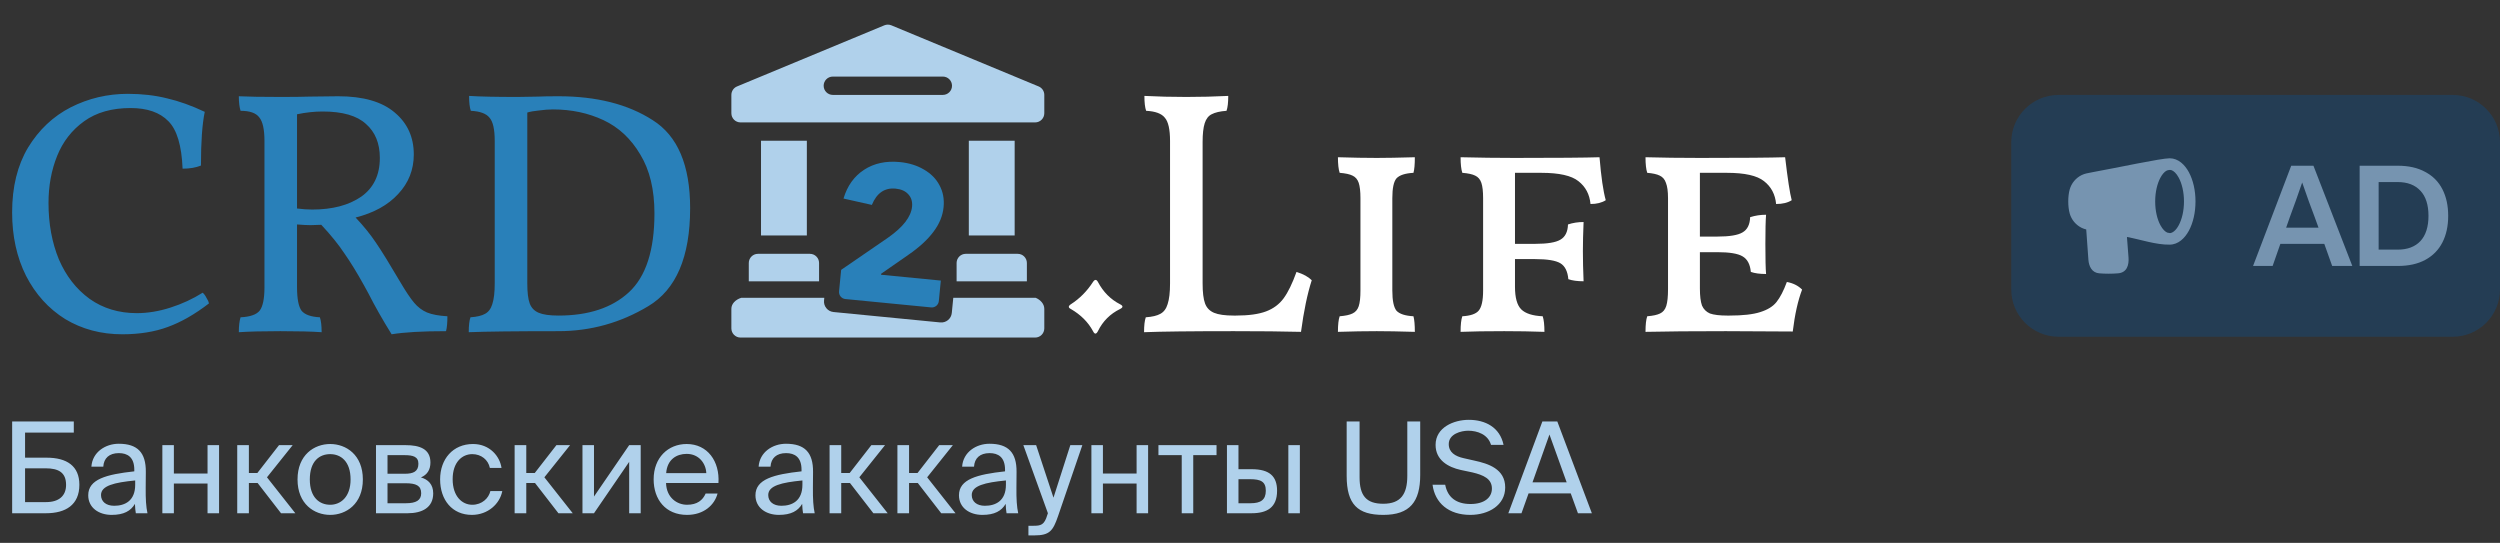
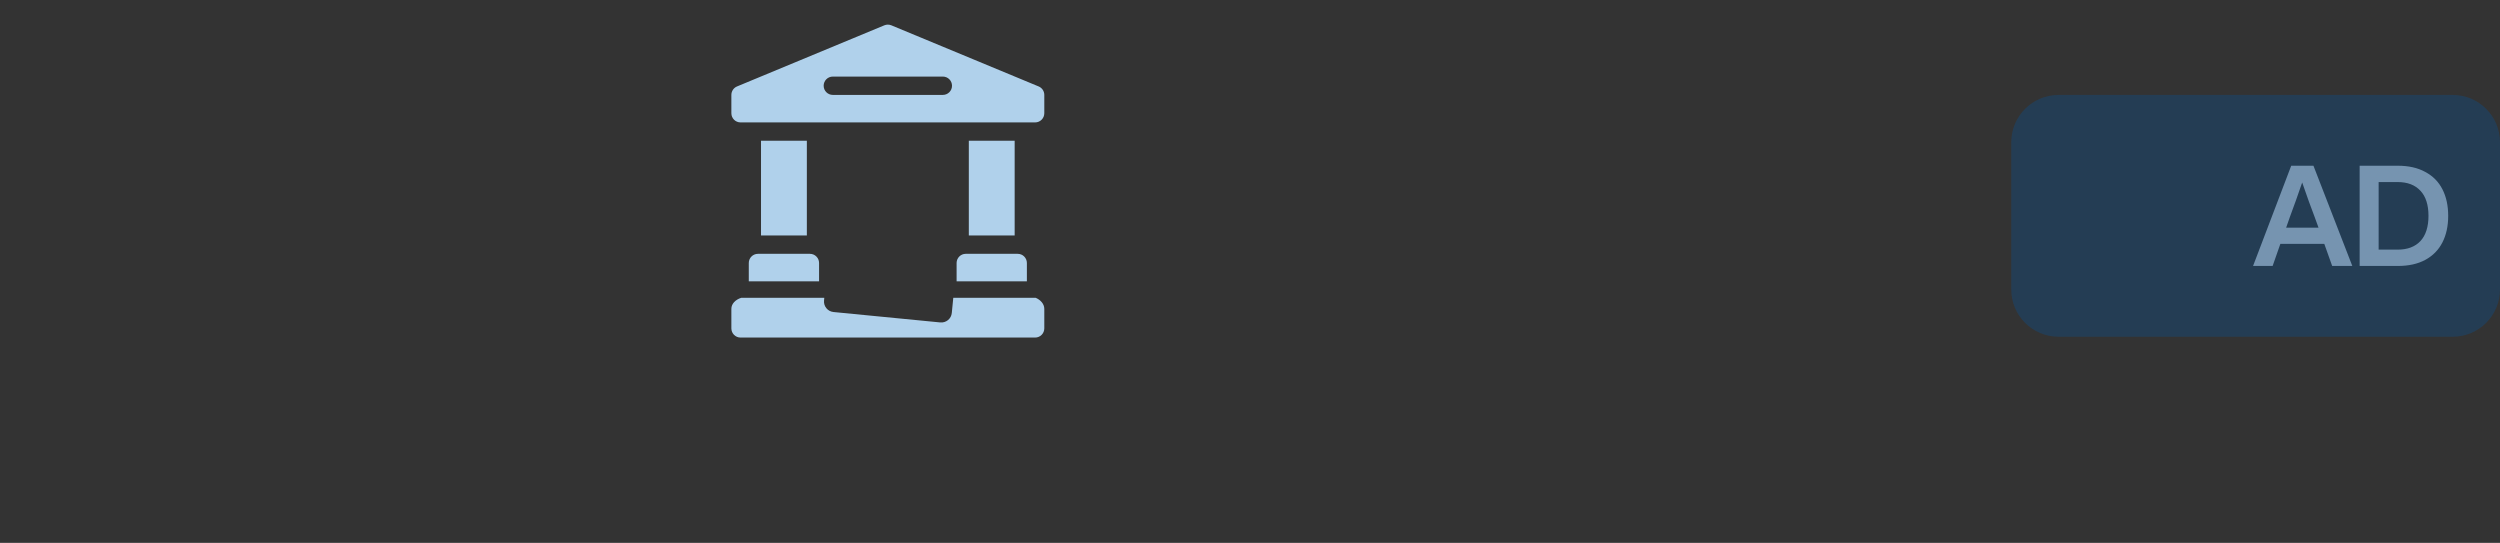
<svg xmlns="http://www.w3.org/2000/svg" width="921" height="200" viewBox="0 0 921 200" fill="none">
  <rect x="0" y="0" width="921" height="200" fill="#333333" stroke="none" />
-   <path d="M45.056 123.149C37.228 123.149 30.208 121.277 23.996 117.533C17.869 113.703 13.062 108.385 9.573 101.578C6.169 94.77 4.467 86.984 4.467 78.22C4.467 68.86 6.424 60.904 10.339 54.352C14.338 47.799 19.571 42.864 26.038 39.545C32.59 36.227 39.611 34.568 47.099 34.568C52.289 34.568 57.097 35.121 61.522 36.227C65.947 37.248 70.584 38.907 75.434 41.205C74.499 45.63 74.03 52.224 74.03 60.989C72.158 61.755 69.903 62.138 67.266 62.138C66.925 53.628 65.181 47.799 62.032 44.651C58.884 41.417 54.246 39.801 48.12 39.801C41.227 39.801 35.526 41.417 31.016 44.651C26.506 47.885 23.188 52.139 21.06 57.415C18.933 62.691 17.869 68.477 17.869 74.774C17.869 82.432 19.146 89.367 21.699 95.579C24.336 101.705 28.123 106.556 33.058 110.13C37.994 113.618 43.78 115.363 50.417 115.363C54.417 115.363 58.544 114.682 62.798 113.321C67.053 111.959 71.01 110.13 74.669 107.832C75.179 108.258 75.647 108.896 76.073 109.747C76.583 110.513 76.881 111.193 76.966 111.789C71.775 115.788 66.713 118.681 61.777 120.468C56.927 122.255 51.353 123.149 45.056 123.149ZM147.591 104.131C149.548 107.449 151.208 109.917 152.569 111.534C153.931 113.15 155.505 114.342 157.292 115.108C159.164 115.873 161.674 116.341 164.822 116.512C164.822 118.979 164.652 120.809 164.312 122C155.632 122 148.953 122.383 144.273 123.149C141.039 117.958 138.189 112.938 135.721 108.087L134.189 105.279C131.551 100.514 129.126 96.557 126.914 93.409C124.786 90.175 121.936 86.644 118.362 82.815L114.405 82.943C113.129 82.943 111.469 82.858 109.427 82.687V105.79C109.427 110.045 109.98 112.938 111.087 114.469C112.278 115.916 114.533 116.724 117.851 116.894C118.277 118.171 118.49 120 118.49 122.383C114.831 122.128 109.768 122 103.301 122C96.919 122 91.813 122.128 87.984 122.383C87.984 120.085 88.197 118.256 88.622 116.894C92.111 116.724 94.451 115.916 95.642 114.469C96.834 112.938 97.429 110.045 97.429 105.79V51.926C97.429 47.672 96.791 44.779 95.515 43.247C94.323 41.63 92.026 40.822 88.622 40.822C88.197 39.46 87.984 37.673 87.984 35.461C91.388 35.631 96.493 35.716 103.301 35.716C107.981 35.716 111.512 35.674 113.895 35.589L124.616 35.461C133.806 35.461 140.741 37.461 145.421 41.46C150.101 45.374 152.441 50.522 152.441 56.904C152.441 62.52 150.527 67.371 146.698 71.455C142.954 75.54 137.72 78.433 130.998 80.135C133.976 83.283 136.487 86.389 138.529 89.452C140.571 92.43 143.592 97.323 147.591 104.131ZM109.427 76.816C111.469 77.071 113.342 77.199 115.043 77.199C122.446 77.199 128.445 75.625 133.04 72.476C137.635 69.243 139.933 64.478 139.933 58.181C139.933 52.82 138.231 48.65 134.827 45.672C131.509 42.609 126.19 41.077 118.873 41.077C115.809 41.077 112.661 41.417 109.427 42.098V76.816ZM205.743 35.461C219.783 35.461 231.355 38.397 240.46 44.268C249.65 50.054 254.245 60.861 254.245 76.688C254.245 94.643 249.097 106.683 238.801 112.81C228.59 118.937 217.57 122 205.743 122C190.086 122 179.066 122.128 172.684 122.383C172.684 119.915 172.897 118.086 173.322 116.894C175.705 116.724 177.492 116.299 178.683 115.618C179.96 114.937 180.853 113.746 181.364 112.044C181.959 110.257 182.257 107.704 182.257 104.386V51.926C182.257 47.672 181.619 44.821 180.343 43.375C179.151 41.843 176.854 40.992 173.45 40.822C173.025 39.63 172.812 37.801 172.812 35.333C176.726 35.589 182.683 35.716 190.681 35.716L198.212 35.589C199.914 35.504 202.424 35.461 205.743 35.461ZM205.743 116.256C216.805 116.256 225.442 113.406 231.653 107.704C237.95 101.918 241.099 92.218 241.099 78.603C241.099 69.838 239.354 62.605 235.865 56.904C232.462 51.118 227.952 46.906 222.336 44.268C216.72 41.63 210.508 40.311 203.7 40.311C202.169 40.311 200.467 40.439 198.595 40.694C196.808 40.864 195.361 41.12 194.255 41.46V104.386C194.255 107.704 194.553 110.172 195.149 111.789C195.744 113.406 196.85 114.554 198.467 115.235C200.084 115.916 202.509 116.256 205.743 116.256Z" fill="#2980B9" />
-   <path d="M394.501 112.091C397.742 110.013 400.464 107.271 402.666 103.864C403.331 102.867 403.933 102.867 404.473 103.864C406.426 107.562 409.147 110.304 412.638 112.091C413.801 112.672 413.801 113.254 412.638 113.836C408.981 115.622 406.26 118.344 404.473 122C403.85 123.205 403.247 123.205 402.666 122C400.879 118.676 398.158 115.955 394.501 113.836C393.504 113.337 393.504 112.755 394.501 112.091ZM455.295 116.256C459.975 116.256 463.676 115.746 466.399 114.725C469.122 113.703 471.292 112.087 472.909 109.874C474.526 107.662 476.1 104.428 477.632 100.174C480.099 100.94 481.971 101.961 483.248 103.237C481.631 108.258 480.312 114.597 479.291 122.255C472.654 122.085 464.4 122 454.529 122C438.872 122 427.852 122.128 421.471 122.383C421.471 119.915 421.683 118.086 422.109 116.894C424.491 116.724 426.278 116.299 427.47 115.618C428.746 114.937 429.639 113.746 430.15 112.044C430.746 110.257 431.043 107.704 431.043 104.386V51.926C431.043 47.672 430.405 44.821 429.129 43.375C427.938 41.843 425.64 40.992 422.236 40.822C421.811 39.63 421.598 37.801 421.598 35.333C426.534 35.589 431.682 35.716 437.042 35.716C442.233 35.716 447.381 35.589 452.487 35.333C452.487 37.801 452.274 39.63 451.849 40.822C449.466 40.992 447.636 41.417 446.36 42.098C445.169 42.694 444.318 43.8 443.807 45.417C443.297 47.033 443.041 49.331 443.041 52.309V104.386C443.041 107.704 443.339 110.172 443.935 111.789C444.531 113.406 445.637 114.554 447.254 115.235C448.87 115.916 451.295 116.256 454.529 116.256H455.295ZM492.893 122.255C492.893 119.617 493.106 117.703 493.532 116.512C495.659 116.341 497.233 116.001 498.254 115.49C499.36 114.98 500.126 114.086 500.552 112.81C500.977 111.534 501.19 109.619 501.19 107.066V72.987C501.19 70.519 500.977 68.647 500.552 67.371C500.126 66.094 499.36 65.201 498.254 64.69C497.233 64.18 495.659 63.839 493.532 63.669C493.106 62.393 492.893 60.478 492.893 57.925C498.339 58.096 503.104 58.181 507.189 58.181C510.593 58.181 515.273 58.096 521.229 57.925C521.229 60.563 521.059 62.478 520.719 63.669C517.655 63.839 515.571 64.52 514.464 65.711C513.443 66.903 512.933 69.328 512.933 72.987V107.066C512.933 110.725 513.443 113.193 514.464 114.469C515.571 115.661 517.655 116.341 520.719 116.512C521.059 117.788 521.229 119.703 521.229 122.255C515.443 122.085 510.763 122 507.189 122C502.934 122 498.169 122.085 492.893 122.255ZM558.12 63.669V89.835H565.523C570.033 89.835 573.139 89.325 574.84 88.303C576.627 87.282 577.563 85.41 577.648 82.687C579.435 82.092 581.35 81.794 583.392 81.794C583.222 85.878 583.137 89.452 583.137 92.516C583.137 95.834 583.222 99.536 583.392 103.62C581.095 103.62 579.223 103.365 577.776 102.854C577.521 99.961 576.542 98.004 574.84 96.983C573.139 95.962 570.033 95.451 565.523 95.451H558.12V105.662C558.12 109.662 558.886 112.427 560.417 113.959C561.949 115.49 564.587 116.341 568.331 116.512C568.756 117.788 568.969 119.703 568.969 122.255C564.204 122.085 559.268 122 554.163 122C547.696 122 542.335 122.085 538.08 122.255C538.08 119.617 538.293 117.703 538.719 116.512C541.697 116.341 543.697 115.661 544.718 114.469C545.824 113.193 546.377 110.725 546.377 107.066V72.987C546.377 70.519 546.164 68.647 545.739 67.371C545.313 66.094 544.547 65.201 543.441 64.69C542.42 64.18 540.846 63.839 538.719 63.669C538.293 62.393 538.08 60.478 538.08 57.925C544.888 58.096 551.525 58.181 557.992 58.181C573.564 58.181 583.988 58.096 589.264 57.925C589.859 65.158 590.625 70.434 591.561 73.753C590.114 74.689 588.242 75.157 585.945 75.157C585.605 71.583 584.115 68.775 581.478 66.732C578.925 64.69 574.372 63.669 567.82 63.669H558.12ZM658.279 103.875C660.577 104.301 662.449 105.237 663.895 106.683C662.364 110.683 661.215 115.831 660.449 122.128L635.815 122C623.561 122 613.691 122.085 606.203 122.255C606.203 119.617 606.415 117.703 606.841 116.512C608.968 116.341 610.542 116.001 611.563 115.49C612.67 114.98 613.435 114.044 613.861 112.682C614.286 111.321 614.499 109.279 614.499 106.556V72.987C614.499 70.519 614.244 68.647 613.733 67.371C613.308 66.094 612.542 65.201 611.436 64.69C610.415 64.18 608.883 63.839 606.841 63.669C606.415 62.393 606.203 60.478 606.203 57.925C612.329 58.096 619.009 58.181 626.242 58.181C641.899 58.181 652.365 58.096 657.641 57.925C658.577 65.924 659.385 71.2 660.066 73.753C658.62 74.689 656.705 75.157 654.322 75.157C653.982 71.583 652.493 68.775 649.855 66.732C647.302 64.69 642.75 63.669 636.198 63.669H626.242V87.155H632.624C637.134 87.155 640.24 86.644 641.941 85.623C643.728 84.602 644.664 82.73 644.75 80.007C646.622 79.411 648.579 79.113 650.621 79.113C650.451 81.241 650.366 84.815 650.366 89.835C650.366 95.281 650.451 98.983 650.621 100.94C648.323 100.94 646.451 100.684 645.005 100.174C644.75 97.366 643.728 95.451 641.941 94.43C640.24 93.409 637.134 92.898 632.624 92.898H626.242V106.3C626.242 109.023 626.497 111.108 627.008 112.555C627.603 113.916 628.582 114.895 629.943 115.49C631.39 116.001 633.517 116.256 636.325 116.256H637.091C642.027 116.256 645.813 115.831 648.451 114.98C651.174 114.129 653.174 112.895 654.45 111.278C655.812 109.576 657.088 107.109 658.279 103.875Z" fill="white" />
  <path d="M903.571 34.975H758.375C748.749 34.975 740.945 42.778 740.945 52.404V106.629C740.945 116.255 748.749 124.058 758.375 124.058H903.571C913.197 124.058 921 116.255 921 106.629V52.404C921 42.778 913.197 34.975 903.571 34.975Z" fill="#243D54" />
  <mask id="mask0_2767_1516" style="mask-type:luminance" maskUnits="userSpaceOnUse" x="760" y="54" width="51" height="51">
-     <path d="M810.939 54.065H760.034V104.969H810.939V54.065Z" fill="white" />
-   </mask>
+     </mask>
  <g mask="url(#mask0_2767_1516)">
    <path fill-rule="evenodd" clip-rule="evenodd" d="M799.334 58.31C802.509 58.34 804.908 60.707 806.391 63.464C807.931 66.324 808.821 70.13 808.821 74.218C808.821 78.306 807.931 82.112 806.391 84.972C804.902 87.734 802.496 90.106 799.315 90.125C794.224 90.218 788.561 88.213 783.566 87.304L784.145 94.864C784.355 97.615 783.579 100.416 780.308 100.692C778.043 100.882 775.644 100.877 773.385 100.698C770.687 100.484 769.542 98.166 769.364 95.673L768.568 84.53C767.951 84.376 767.404 84.194 766.901 83.946C764.744 82.886 763.134 80.961 762.479 78.649C761.773 76.151 761.766 72.297 762.479 69.786C763.134 67.475 764.744 65.549 766.901 64.49C767.964 63.966 769.23 63.737 770.916 63.431C780.251 61.734 796.095 58.31 799.334 58.31ZM799.429 85.877L798.43 85.695C797.654 85.361 796.751 84.548 795.892 82.961C794.746 80.832 793.97 77.744 793.97 74.218C793.97 70.692 794.746 67.605 795.892 65.475C796.598 64.161 797.342 63.377 798.017 62.958C798.278 62.793 798.583 62.712 798.889 62.657C799.245 62.592 799.62 62.557 799.964 62.679C800.772 62.966 801.746 63.778 802.656 65.475C803.801 67.605 804.577 70.692 804.577 74.218C804.577 77.744 803.801 80.832 802.656 82.961C801.529 85.052 800.314 85.8 799.429 85.877Z" fill="#7694B0" />
  </g>
  <path d="M883.398 61.055C887.337 61.055 890.69 61.816 893.458 63.337C896.258 64.824 898.37 66.95 899.783 69.716C901.202 72.481 901.914 75.748 901.914 79.517C901.914 83.285 901.202 86.553 899.783 89.318C898.37 92.084 896.258 94.228 893.458 95.749C890.69 97.236 887.337 97.979 883.398 97.979H869.291V61.055H883.398ZM883.296 91.963C886.923 91.963 889.723 90.909 891.695 88.8C893.668 86.657 894.654 83.562 894.654 79.517C894.654 75.472 893.668 72.395 891.695 70.286C889.723 68.143 886.923 67.07 883.296 67.07H876.29V91.963H883.296Z" fill="#7694B0" />
  <path d="M866.59 97.979H859.171L856.269 89.837H840.088L837.237 97.979H830.028L844.084 61.055H852.273L866.59 97.979ZM842.213 83.873H854.144L852.693 79.88C851.414 76.561 849.887 72.343 848.124 67.226C846.604 71.686 845.102 75.904 843.613 79.88L842.213 83.873Z" fill="#7694B0" />
-   <path d="M9.233 159.375V168.608H17.161C24.669 168.608 29.239 171.686 29.239 178.588C29.239 186.002 24.203 189.08 16.928 189.08H4.477V155.271H27.187V159.375H9.233ZM9.233 184.976H16.974C21.638 184.976 24.342 182.738 24.342 178.634C24.342 174.111 21.638 172.525 16.788 172.525H9.233V184.976ZM49.804 178.588V177.002C42.109 177.748 37.213 178.914 37.213 182.365C37.213 184.743 39.031 186.329 42.062 186.329C46.026 186.329 49.804 184.51 49.804 178.588ZM41.13 189.686C36.42 189.686 32.503 187.075 32.503 182.458C32.503 176.536 39.218 174.764 49.477 173.645V173.038C49.477 168.422 46.959 166.929 43.788 166.929C40.244 166.929 38.239 168.795 38.052 171.919H33.669C34.042 166.51 38.892 163.479 43.741 163.479C50.69 163.479 53.767 166.743 53.721 173.831L53.674 179.614C53.627 183.857 53.814 186.702 54.327 189.08H50.037C49.897 188.147 49.757 187.121 49.71 185.629C48.171 188.241 45.607 189.686 41.13 189.686ZM80.702 189.08H76.459V178.121H64.054V189.08H59.811V163.992H64.054V174.437H76.459V163.992H80.702V189.08ZM103.532 189.08L94.905 177.935H91.687V189.08H87.397V163.992H91.687V174.251H94.812L102.786 163.992H107.822L98.356 175.836L108.802 189.08H103.532ZM114.135 176.629C114.135 183.344 117.772 185.956 121.643 185.956C125.513 185.956 129.151 183.064 129.151 176.629C129.151 169.914 125.513 167.303 121.643 167.303C117.772 167.303 114.135 169.774 114.135 176.629ZM121.643 163.572C127.472 163.572 133.674 167.536 133.674 176.629C133.674 185.723 127.472 189.686 121.643 189.686C115.814 189.686 109.611 185.723 109.611 176.629C109.611 167.536 115.814 163.572 121.643 163.572ZM138.517 163.992H149.429C154.465 163.992 158.569 165.297 158.569 170.38C158.569 173.038 157.403 174.904 155.071 175.883C157.683 176.629 159.595 178.401 159.595 181.759C159.595 186.982 155.538 189.08 150.175 189.08H138.517V163.992ZM142.76 174.531H149.149C152.273 174.531 154.139 173.691 154.139 170.847C154.139 168.235 152.18 167.676 149.009 167.676H142.76V174.531ZM142.76 178.028V185.396H149.522C153.253 185.396 155.164 184.324 155.164 181.712C155.164 178.914 153.299 178.028 149.382 178.028H142.76ZM174.265 163.572C180.421 163.572 184.151 168.095 184.757 172.385H180.467C179.861 169.401 177.296 167.303 173.985 167.303C170.255 167.303 166.757 170.24 166.757 176.536C166.757 182.878 170.255 185.956 173.985 185.956C177.576 185.956 180.047 183.531 180.654 180.919H185.037C184.151 185.629 179.721 189.686 173.845 189.686C166.617 189.686 162.14 184.23 162.14 176.582C162.14 169.121 166.85 163.572 174.265 163.572ZM205.725 189.08L197.098 177.935H193.881V189.08H189.59V163.992H193.881V174.251H197.005L204.979 163.992H210.016L200.549 175.836L210.995 189.08H205.725ZM231.789 189.08V170.147L218.825 189.08H214.581V163.992H218.825V182.925L231.789 163.992H236.032V189.08H231.789ZM264.677 177.935H245.371C245.511 183.344 249.428 185.956 253.112 185.956C256.842 185.956 258.894 184.277 259.967 181.805H264.35C263.231 186.096 259.221 189.686 253.112 189.686C245.184 189.686 240.801 183.997 240.801 176.582C240.801 168.608 246.117 163.572 252.972 163.572C260.666 163.572 265.19 169.961 264.677 177.935ZM252.972 167.209C249.241 167.209 245.79 169.261 245.417 174.297H260.2C260.06 170.753 257.495 167.209 252.972 167.209ZM295.61 178.588V177.002C287.916 177.748 283.019 178.914 283.019 182.365C283.019 184.743 284.838 186.329 287.869 186.329C291.833 186.329 295.61 184.51 295.61 178.588ZM286.936 189.686C282.226 189.686 278.309 187.075 278.309 182.458C278.309 176.536 285.024 174.764 295.284 173.645V173.038C295.284 168.422 292.765 166.929 289.594 166.929C286.05 166.929 284.045 168.795 283.859 171.919H279.475C279.848 166.51 284.698 163.479 289.548 163.479C296.496 163.479 299.574 166.743 299.527 173.831L299.481 179.614C299.434 183.857 299.62 186.702 300.133 189.08H295.843C295.703 188.147 295.563 187.121 295.517 185.629C293.978 188.241 291.413 189.686 286.936 189.686ZM321.752 189.08L313.125 177.935H309.907V189.08H305.617V163.992H309.907V174.251H313.032L321.006 163.992H326.042L316.576 175.836L327.022 189.08H321.752ZM346.743 189.08L338.116 177.935H334.898V189.08H330.608V163.992H334.898V174.251H338.022L345.997 163.992H351.033L341.566 175.836L352.012 189.08H346.743ZM370.582 178.588V177.002C362.887 177.748 357.991 178.914 357.991 182.365C357.991 184.743 359.809 186.329 362.84 186.329C366.804 186.329 370.582 184.51 370.582 178.588ZM361.908 189.686C357.198 189.686 353.281 187.075 353.281 182.458C353.281 176.536 359.996 174.764 370.255 173.645V173.038C370.255 168.422 367.737 166.929 364.566 166.929C361.022 166.929 359.017 168.795 358.83 171.919H354.447C354.82 166.51 359.669 163.479 364.519 163.479C371.468 163.479 374.545 166.743 374.499 173.831L374.452 179.614C374.405 183.857 374.592 186.702 375.105 189.08H370.815C370.675 188.147 370.535 187.121 370.488 185.629C368.949 188.241 366.385 189.686 361.908 189.686ZM378.869 197.241V193.697H380.594C383.392 193.697 384.744 193.51 385.864 189.593L386.05 189.08L377.003 163.992H381.713L388.102 183.344L394.304 163.992H398.734L389.781 190.153C387.915 195.562 386.703 197.241 381.06 197.241H378.869ZM422.964 189.08H418.721V178.121H406.316V189.08H402.073V163.992H406.316V174.437H418.721V163.992H422.964V189.08ZM448.172 167.676H439.592V189.08H435.348V167.676H426.768V163.992H448.172V167.676ZM461.055 189.08H452.008V163.992H456.252V172.852H461.101C467.63 172.852 470.475 175.417 470.475 180.779C470.475 186.982 466.791 189.08 461.055 189.08ZM456.252 176.536V185.396H460.682C464.412 185.396 466.324 184.184 466.324 180.779C466.324 177.422 464.459 176.536 460.542 176.536H456.252ZM478.869 189.08H474.625V163.992H478.869V189.08ZM496.112 155.271H500.869V175.836C500.869 182.505 503.247 185.583 509.589 185.583C516.071 185.583 518.449 181.992 518.449 175.323V155.271H523.206V174.95C523.206 184.836 519.429 189.686 509.589 189.686C500.216 189.686 496.112 185.862 496.112 175.323V155.271ZM528.869 163.898C528.869 157.416 535.631 154.665 541.087 154.665C547.196 154.665 552.559 157.416 553.911 163.898H549.295C548.175 160.028 544.258 158.675 540.901 158.675C538.289 158.675 533.719 159.841 533.719 163.619C533.719 166.603 536.051 168.095 539.222 168.795L543.139 169.681C548.315 170.8 554.517 172.759 554.517 179.567C554.517 186.142 548.362 189.686 541.647 189.686C533.673 189.686 528.636 185.303 527.75 178.588H532.413C533.299 183.251 536.517 185.676 541.74 185.676C546.776 185.676 549.621 183.344 549.621 179.987C549.621 176.396 546.543 174.997 542.346 174.018L538.149 173.132C533.486 172.106 528.869 169.494 528.869 163.898ZM555.666 189.08L568.21 155.271H573.713L586.443 189.08H581.314L578.656 181.759H563.127L560.516 189.08H555.666ZM570.821 160.074L564.573 177.702H577.164L570.821 160.074Z" fill="#B0D1EB" />
  <g clip-path="url(#clip0_2767_1516)">
    <path fill-rule="evenodd" clip-rule="evenodd" d="M351.187 109.721H381.569C383.209 110.397 384.721 111.909 384.721 113.774V120.98C384.721 122.845 383.209 124.357 381.344 124.357H272.812C270.947 124.357 269.435 122.845 269.435 120.98V113.774C269.435 111.909 270.947 110.397 273.037 109.721H303.67L303.574 110.706C303.366 112.842 304.929 114.742 307.065 114.95L346.399 118.784C348.535 118.993 350.436 117.43 350.644 115.294L351.187 109.721ZM328.373 9.328L382.638 31.845C383.9 32.368 384.721 33.599 384.721 34.965V41.72C384.721 43.585 383.209 45.097 381.344 45.097H272.812C270.947 45.097 269.435 43.585 269.435 41.72V34.965C269.435 34.297 269.632 33.644 270.003 33.089C270.374 32.534 270.901 32.101 271.518 31.845L325.784 9.328C326.194 9.158 326.634 9.07 327.078 9.07C327.522 9.07 327.962 9.158 328.373 9.328ZM303.435 31.587C303.435 33.452 304.947 34.965 306.813 34.965H347.343C349.209 34.965 350.721 33.452 350.721 31.587C350.721 29.722 349.209 28.21 347.343 28.21H306.813C304.947 28.21 303.435 29.722 303.435 31.587ZM275.852 103.641V96.886C275.852 95.021 277.364 93.509 279.229 93.509H298.369C300.234 93.509 301.746 95.021 301.746 96.886V103.641H275.852ZM297.243 51.852H280.355V86.754H297.243V51.852ZM373.801 51.852H356.913V86.754H373.801V51.852ZM352.41 103.641V96.886C352.41 95.021 353.922 93.509 355.787 93.509H374.927C376.792 93.509 378.304 95.021 378.304 96.886V103.641H352.41Z" fill="#B0D1EB" />
  </g>
-   <path d="M311.435 110.168C310.011 110.029 308.969 108.762 309.108 107.338L309.88 99.415L327.16 87.553C332.691 83.675 335.639 79.864 336.004 76.12C336.184 74.273 335.719 72.755 334.607 71.567C333.545 70.383 331.993 69.692 329.951 69.493C325.915 69.1 322.996 71.098 321.194 75.487L310.748 73.143C312.136 68.469 314.664 64.936 318.333 62.545C322.002 60.154 326.389 59.207 331.494 59.705C334.897 60.036 337.874 60.965 340.425 62.489C342.98 63.966 344.878 65.893 346.119 68.272C347.408 70.655 347.908 73.329 347.619 76.295C347.306 79.504 346.053 82.548 343.858 85.426C341.712 88.309 338.64 91.126 334.641 93.877L324.612 100.851L324.576 101.216L346.601 103.362L345.864 110.921C345.725 112.345 344.458 113.387 343.034 113.248L311.435 110.168Z" fill="#2980B9" />
  <defs>
    <clipPath id="clip0_2767_1516">
      <rect width="115.287" height="115.287" fill="white" transform="translate(269.435 9.068)" />
    </clipPath>
  </defs>
</svg>